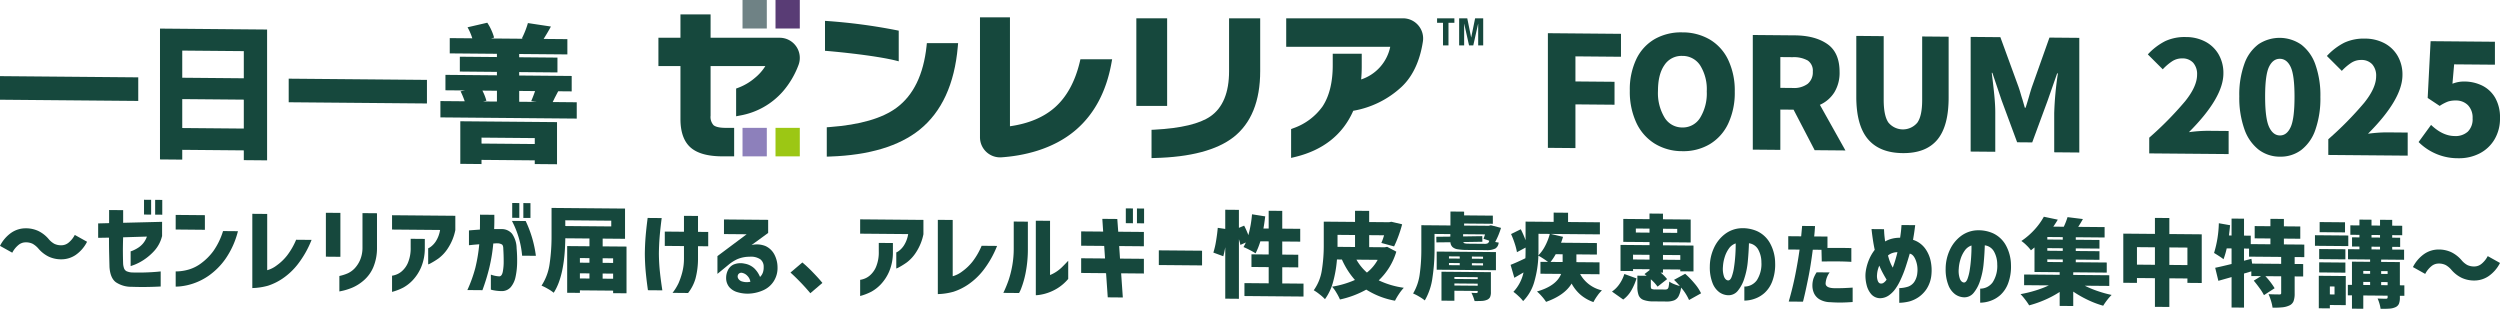
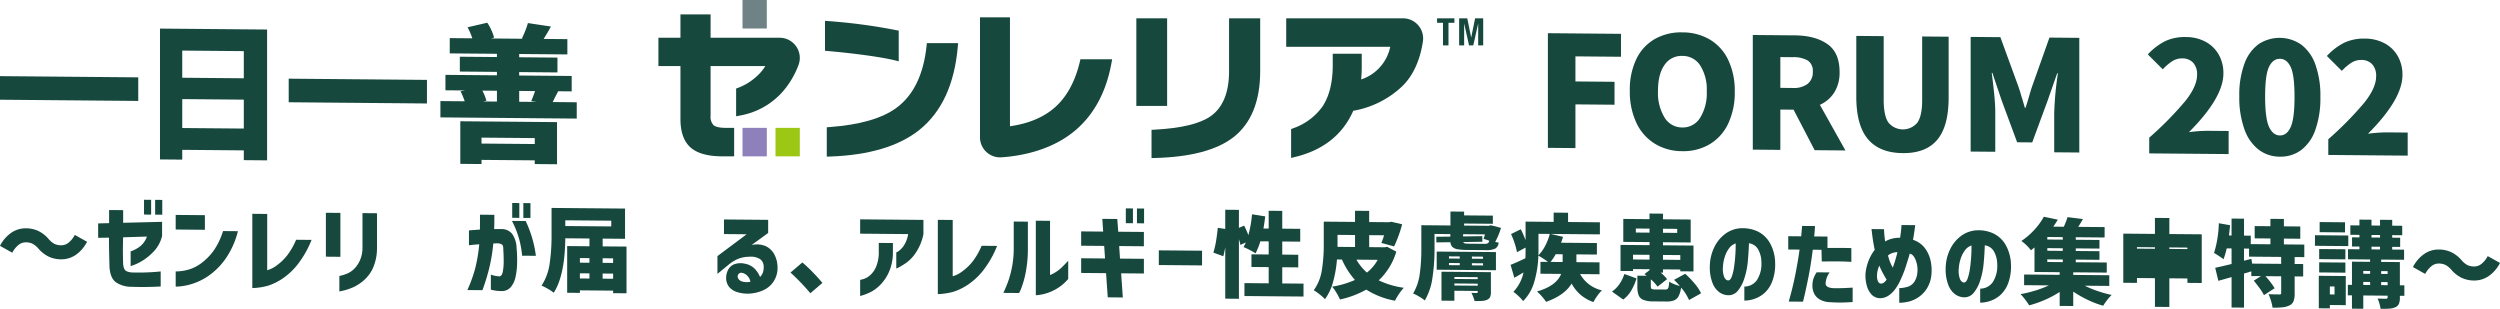
<svg xmlns="http://www.w3.org/2000/svg" id="グループ_465" data-name="グループ 465" width="730" height="90.177" viewBox="0 0 730 90.177">
  <defs>
    <clipPath id="clip-path">
      <rect id="長方形_267" data-name="長方形 267" width="730" height="90.177" fill="none" />
    </clipPath>
  </defs>
  <g id="グループ_464" data-name="グループ 464" clip-path="url(#clip-path)">
    <path id="パス_898" data-name="パス 898" d="M9.567,71.205a4.437,4.437,0,0,0-2.078-.442,3.3,3.3,0,0,0-2.131.8,7.159,7.159,0,0,0-1.777,2.226L0,71.791a10.386,10.386,0,0,1,3.348-3.866,7.438,7.438,0,0,1,4.224-1.261,8.6,8.6,0,0,1,3.622.783,9.3,9.3,0,0,1,3.02,2.364,5.973,5.973,0,0,0,1.626,1.367,4.5,4.5,0,0,0,2.091.443,3.317,3.317,0,0,0,2.133-.8,7.183,7.183,0,0,0,1.776-2.226l3.581,2a10.378,10.378,0,0,1-3.348,3.866,7.44,7.44,0,0,1-4.224,1.261,8.591,8.591,0,0,1-3.622-.783,9.313,9.313,0,0,1-3.02-2.364,6.426,6.426,0,0,0-1.64-1.368" fill="#16483d" />
    <path id="パス_899" data-name="パス 899" d="M31.83,69.392l-3.17.054V65.237l3.2-.082V61.328l4.1.036v3.691l11.37-.283v4.237H47.3a9.776,9.776,0,0,1-2.268,4.259,16.183,16.183,0,0,1-3.13,2.665A14.924,14.924,0,0,1,39.279,77.3c-.721.267-1.1.4-1.134.4V73.384a2.52,2.52,0,0,0,.628-.213,10.412,10.412,0,0,0,1.449-.753,6.379,6.379,0,0,0,1.544-1.326A6.469,6.469,0,0,0,42.9,69.079l-6.944.213q-.083,2.541-.069,4.441t.069,3.377a5.45,5.45,0,0,0,.273,1.259,1.56,1.56,0,0,0,.724.827,4.682,4.682,0,0,0,1.927.372q1.34.041,2.735.011t2.6-.1q1.2-.07,1.941-.146t.765-.076v4.4q-.025,0-1.243.058t-3.048.082q-1.832.026-4.182-.05a8.075,8.075,0,0,1-4.619-1.339q-1.641-1.231-1.859-4.431-.054-2.16-.1-4.115t-.041-4.47m10.224-6.744V58.329l2.077.018v4.319Zm3.252.029V58.358l2.077.018v4.319Z" fill="#16483d" />
    <path id="パス_900" data-name="パス 900" d="M51.3,67.02V62.756l8.529.075V67.1Zm13.831.45,4.346.038a24.611,24.611,0,0,1-3.662,8.114,20.21,20.21,0,0,1-4.771,4.81,17.934,17.934,0,0,1-4.687,2.377,17.337,17.337,0,0,1-3.622.8,14.041,14.041,0,0,1-1.435.083V79.239a8.466,8.466,0,0,0,1.121-.031,13.624,13.624,0,0,0,2.8-.536,11.422,11.422,0,0,0,3.594-1.854,16.718,16.718,0,0,0,3.485-3.51,20.589,20.589,0,0,0,2.829-5.838" fill="#16483d" />
    <path id="パス_901" data-name="パス 901" d="M86.468,70.009l4.51.039a28.823,28.823,0,0,1-4.018,7.1,19.649,19.649,0,0,1-4.482,4.211,17.052,17.052,0,0,1-4.183,2.055,18.737,18.737,0,0,1-4.619.7V62.434l4.346.037V78.9A8.135,8.135,0,0,0,80.8,77.5a14.676,14.676,0,0,0,3.061-2.939,20.432,20.432,0,0,0,2.61-4.555" fill="#16483d" />
    <path id="パス_902" data-name="パス 902" d="M95.158,74.951V62.13l4.237.037V74.988ZM99.094,85.1v-4.51a12.73,12.73,0,0,0,2.46-.785,6.574,6.574,0,0,0,1.954-1.391,8.373,8.373,0,0,0,1.613-2.432,9.209,9.209,0,0,0,.724-3.752v-10l4.237.037v10a14.445,14.445,0,0,1-1.093,5.8,10.494,10.494,0,0,1-2.815,3.844A12.645,12.645,0,0,1,102.853,84a17.856,17.856,0,0,1-2.638.865q-1.066.237-1.121.236" fill="#16483d" />
-     <path id="パス_903" data-name="パス 903" d="M128.5,67.152l-14.022-.123V62.846l18.477.163v4.182a14.924,14.924,0,0,1-2.077,5.162,11.343,11.343,0,0,1-2.788,3.078,21.547,21.547,0,0,1-2.2,1.375,4.726,4.726,0,0,1-.861.4v-4.7a3.4,3.4,0,0,0,.7-.4,6.237,6.237,0,0,0,1.5-1.586,8.652,8.652,0,0,0,1.271-3.365M114.478,85.234V80.5a4.788,4.788,0,0,0,.888-.2,5.405,5.405,0,0,0,1.886-1.022,6.808,6.808,0,0,0,1.831-2.471,10.925,10.925,0,0,0,.834-4.572V69.728l4.128.036v2.68a14.24,14.24,0,0,1-1.094,5.635,12.919,12.919,0,0,1-2.419,3.723,11.475,11.475,0,0,1-2.761,2.163,16.064,16.064,0,0,1-3.293,1.269" fill="#16483d" />
    <path id="パス_904" data-name="パス 904" d="M136.935,71.6V67.281q1.8-.147,3.2-.245.028-1.94.028-4.346l4.181.037q.028,2.379-.054,4.155l.615,0,.793.007.67.006a3.9,3.9,0,0,1,3.157,1.367,7.553,7.553,0,0,1,1.326,4.221,38.866,38.866,0,0,1,.15,4.266,20.825,20.825,0,0,1-.451,4.056,6.826,6.826,0,0,1-1.381,3.008A3.426,3.426,0,0,1,146.5,85a13.278,13.278,0,0,1-2.31-.225,5.5,5.5,0,0,1-.86-.213V80.186a8.27,8.27,0,0,0,2.514.514q.711-.076.97-1.345a15.511,15.511,0,0,0,.26-3.073q0-1.8-.109-3.554,0-1.039-.383-1.329a2.638,2.638,0,0,0-1.367-.354,5.086,5.086,0,0,0-.56.022,5.516,5.516,0,0,1-.615.022,49.879,49.879,0,0,1-1.148,7.043,59.206,59.206,0,0,1-2.023,6.6l-4.4-.038a39.966,39.966,0,0,0,2.323-6.459,46.5,46.5,0,0,0,1.148-6.906q-1.34.1-2.145.187c-.539.059-.825.088-.862.087m12.547-7.1,4.018.035A33.616,33.616,0,0,1,156.479,74.7l-4.018-.035A26.63,26.63,0,0,0,149.482,64.5m.082-.9V59.274l2.077.019v4.319Zm3.252.029V59.3l2.078.018V63.64Z" fill="#16483d" />
    <path id="パス_905" data-name="パス 905" d="M182.943,72v13.64l-3.909-.034v-.738l-9.7-.086v.738l-3.718-.032V71.853l6.506.057V69.641l-7.052-.062q-.138,10.933-3.389,15.907A11.13,11.13,0,0,0,160,84.35a15.369,15.369,0,0,0-1.872-.946,15.49,15.49,0,0,0,2.365-6.4,55.207,55.207,0,0,0,.56-8.2V60.714l21.457.188v8.83l-6.533-.058v2.269Zm-4.455-7.557-13.421-.118V66l13.421.118Zm-6.369,10.933-2.788-.024V76.7l2.788.024Zm-2.788,4.431v1.5l2.788.024v-1.5Zm9.7-4.37-3.061-.027v1.339l3.061.027Zm-3.061,5.932,3.061.027V79.9l-3.061-.027Z" fill="#16483d" />
-     <path id="パス_906" data-name="パス 906" d="M189.112,63.641l4.1.035q-.411,3.168-.6,5.53t-.218,4.85q.027,2.652.273,5.087t.738,5.638l-4.209-.037q-.438-3.093-.657-5.487t-.246-5.127q.027-2.6.219-4.973t.6-5.516m10.606,8.211-5.6-.049V67.62l5.6.05V63.023l4.1.036v4.647l2.98.026v4.182l-2.98-.026v3.8a22.792,22.792,0,0,1-.738,5.666,12.373,12.373,0,0,1-2.159,4.2l-4.538-.04a14.853,14.853,0,0,0,1.75-2.828,21.4,21.4,0,0,0,1.066-3.08,15.994,15.994,0,0,0,.519-4.013Z" fill="#16483d" />
    <path id="パス_907" data-name="パス 907" d="M211.4,68.346V64.082l12.9.113v3.827L219.44,71.56a6.682,6.682,0,0,1,4.113.3,5.548,5.548,0,0,1,2.529,2.387,8.093,8.093,0,0,1,.957,3.78,7.174,7.174,0,0,1-1.08,4.05,6.929,6.929,0,0,1-2.87,2.572,11.274,11.274,0,0,1-3.772,1.047,10.189,10.189,0,0,1-3.923-.363A4.92,4.92,0,0,1,212.92,83.8a4.162,4.162,0,0,1-.888-2.659,5.007,5.007,0,0,1,.478-2.156,3.483,3.483,0,0,1,1.682-1.734,5.31,5.31,0,0,1,3.2-.273,5.521,5.521,0,0,1,2.843,1.364,7.4,7.4,0,0,1,1.695,2.53,3.37,3.37,0,0,0,.846-1.332,4.594,4.594,0,0,0,.219-1.61,2.689,2.689,0,0,0-.97-2.21,4.952,4.952,0,0,0-3.185-.752,9.071,9.071,0,0,0-3.567.72,11.358,11.358,0,0,0-2.555,1.632l-3.225,2.65V74.78l8.527-6.376Zm5.249,11.308a1.1,1.1,0,0,0-1.094.483,1.186,1.186,0,0,0-.027,1.134,1.849,1.849,0,0,0,1.2.926,4.611,4.611,0,0,0,1.654.179,4.684,4.684,0,0,0,.724-.1,3.079,3.079,0,0,0-.861-1.716,2.844,2.844,0,0,0-1.6-.9" fill="#16483d" />
    <path id="パス_908" data-name="パス 908" d="M236.616,85.625q-1.2-1.459-2.775-3.1t-3.02-2.938l3.471-2.948a41.477,41.477,0,0,1,3.158,2.979q1.763,1.821,2.692,3Z" fill="#16483d" />
    <path id="パス_909" data-name="パス 909" d="M265.185,68.354l-14.022-.123V64.048l18.477.163v4.182a14.923,14.923,0,0,1-2.077,5.162,11.342,11.342,0,0,1-2.788,3.078,21.546,21.546,0,0,1-2.2,1.375,4.726,4.726,0,0,1-.861.4v-4.7a3.4,3.4,0,0,0,.7-.4,6.237,6.237,0,0,0,1.5-1.586,8.652,8.652,0,0,0,1.271-3.365M251.163,86.436V81.707a4.788,4.788,0,0,0,.888-.2,5.389,5.389,0,0,0,1.886-1.022,6.82,6.82,0,0,0,1.832-2.471,10.956,10.956,0,0,0,.834-4.572V70.93l4.127.036v2.68a14.24,14.24,0,0,1-1.094,5.635A12.933,12.933,0,0,1,257.217,83a11.456,11.456,0,0,1-2.761,2.163,16.064,16.064,0,0,1-3.293,1.269" fill="#16483d" />
    <path id="パス_910" data-name="パス 910" d="M286.637,71.768l4.51.04a28.814,28.814,0,0,1-4.018,7.1,19.63,19.63,0,0,1-4.483,4.211,16.994,16.994,0,0,1-4.182,2.055,18.643,18.643,0,0,1-4.619.7V64.193l4.346.038V80.66a8.141,8.141,0,0,0,2.774-1.4,14.731,14.731,0,0,0,3.062-2.939,20.441,20.441,0,0,0,2.61-4.556" fill="#16483d" />
    <path id="パス_911" data-name="パス 911" d="M297.567,85.559l-4.592-.04a36.625,36.625,0,0,0,1.531-3.7,29.647,29.647,0,0,0,1.052-4.132,28.209,28.209,0,0,0,.452-5.231V64.689l4.127.036v7.763a35.852,35.852,0,0,1-.669,7.265,27.066,27.066,0,0,1-1.244,4.377,9.372,9.372,0,0,1-.657,1.429m14.351-9.414v5.3a13.258,13.258,0,0,1-3.061,2.68,13.979,13.979,0,0,1-3.007,1.422,13.46,13.46,0,0,1-2.392.567,6.64,6.64,0,0,1-1,.087V64.445l4.155.036V80.308a10.385,10.385,0,0,0,1.777-.927A10.95,10.95,0,0,0,310.114,78q.82-.8,1.8-1.857" fill="#16483d" />
    <path id="パス_912" data-name="パス 912" d="M315.7,79.7V75.413l6.97.061-.246-3.665L315.7,71.75V67.568l6.424.056-.246-3.72,4.373.039.273,3.72,7.49.065v4.183l-7.217-.064.246,3.665,6.971.061v4.292l-6.643-.058.493,7.057-4.4-.039-.492-7.057Zm13.038-14.537V60.848l2.078.019v4.319Zm3.253.029V60.877l2.078.018v4.319Z" fill="#16483d" />
    <path id="パス_913" data-name="パス 913" d="M338.375,77.389V73.1L351,73.208V77.5Z" fill="#16483d" />
    <path id="パス_914" data-name="パス 914" d="M380.625,82.818V86.59l-17.248-.151V82.667l7.08.062V78l-5.03-.045v-3.69l5.03.044V70.482l-2.433-.021a21.589,21.589,0,0,1-1.394,3.514,18.282,18.282,0,0,0-1.667-.958q-1.094-.568-1.859-.877.327-.571.683-1.334l-1.586.7a14.466,14.466,0,0,0-.437-1.644V87.245l-3.99-.036V72.2q-.274,1.528-.574,2.619l-2.9-1.064a22.773,22.773,0,0,0,.779-3.328q.342-2.019.506-3.9l2.187.319v-5.6l3.99.035v5.248l1.531-.642a25.814,25.814,0,0,1,1.23,2.771,33.17,33.17,0,0,0,1.066-6.086l3.854.608q-.246,2.048-.519,3.549l1.531.013V61.544l3.963.034v5.194l5.248.046v3.746l-5.248-.047v3.827l4.674.041v3.691l-4.674-.042v4.729Z" fill="#16483d" />
    <path id="パス_915" data-name="パス 915" d="M407.723,73.489a18.941,18.941,0,0,1-5.138,8.374,25.069,25.069,0,0,0,7.325,2.169,13.251,13.251,0,0,0-1.38,1.764,16.73,16.73,0,0,0-1.189,2.013,23.409,23.409,0,0,1-8.392-3.244,27.671,27.671,0,0,1-7.681,2.884,15.586,15.586,0,0,0-1.025-1.964,10.363,10.363,0,0,0-1.271-1.774,27.281,27.281,0,0,0,6.67-1.964,23.1,23.1,0,0,1-3.8-5.965l-1.449-.013a34.944,34.944,0,0,1-1.107,6.455,15.26,15.26,0,0,1-2.392,5.132,12.987,12.987,0,0,0-1.572-1.408,13.453,13.453,0,0,0-1.708-1.19,13.5,13.5,0,0,0,2.364-5.857,45.5,45.5,0,0,0,.56-7.4V64.719l9.131.08V61.546l4.127.037v3.253l5.8.051.683-.131,3.143.738q-.438,1.692-1.079,3.435a32.344,32.344,0,0,1-1.271,3.023l-3.718-1.017a16.553,16.553,0,0,0,.793-2.234l-4.346-.038v3.5l4.537.04.711-.13Zm-17.165-4.908v3.5l5.112.045v-3.5Zm5.521,7.238a14.52,14.52,0,0,0,3.062,3.772,12.134,12.134,0,0,0,3.143-3.717Z" fill="#16483d" />
    <path id="パス_916" data-name="パス 916" d="M438.294,66.541a21.97,21.97,0,0,1-1.7,4.113c.346.075.684.133,1.012.172a2.192,2.192,0,0,1-.984,1.755,5.571,5.571,0,0,1-2.679.455l-5.494-.048a17.307,17.307,0,0,1-2.815-.2,2.911,2.911,0,0,1-1.518-.67,2.1,2.1,0,0,1-.587-1.385l-4.1.046-.027-1.64,4.1-.046v-.738l-4.619-.041v4.538a54.988,54.988,0,0,1-.6,8.195,17.854,17.854,0,0,1-2.242,6.677,11.9,11.9,0,0,0-1.626-1.107,13.14,13.14,0,0,0-1.791-.918,14.8,14.8,0,0,0,1.941-5.7,51.525,51.525,0,0,0,.465-7.212V65.762l8.5.075V61.764l3.99.035v1.093l8.392.074v2.378l-8.392-.074v.6l7.189.063.629-.158ZM419.515,78.758v-5.3l17.3.151v5.3Zm15.827,6.481a3.491,3.491,0,0,1-.26,1.556,1.828,1.828,0,0,1-.97.785,4.206,4.206,0,0,1-1.367.288q-.793.048-2.159.036a13.568,13.568,0,0,0-.929-2.414q.519.059,1.475.068a.3.3,0,0,0,.356-.352V84.96l-6.806-.06v2.925l-3.772-.034V79.344l14.432.127ZM423.1,74.854v.629l3.143.027v-.629Zm0,1.94v.629l3.143.028v-.629Zm8.391,4.147-6.806-.06v.574l6.806.06Zm-6.806,2.428,6.806.06v-.6l-6.806-.059Zm8.8-12.169a1.819,1.819,0,0,0,.971-.183,1.089,1.089,0,0,0,.4-.735l-1.667-.561q.246-.654.437-1.28l-6.4-.057v.656l5.6-.087.028,1.64-5.577.088a.556.556,0,0,0,.41.372,4.7,4.7,0,0,0,1.149.106Zm-.437,4.37v-.628l-3.253-.029v.628Zm0,1.941v-.629l-3.253-.029v.629Z" fill="#16483d" />
    <path id="パス_917" data-name="パス 917" d="M461.4,80.03a9.714,9.714,0,0,0,6.368,4.757,9.819,9.819,0,0,0-1.353,1.587,14.338,14.338,0,0,0-1.134,1.835,11.778,11.778,0,0,1-3.745-2.124,11.642,11.642,0,0,1-2.624-3.289q-2.051,3.426-7.462,5.346a12.739,12.739,0,0,0-1.19-1.555,13.879,13.879,0,0,0-1.462-1.474q5.659-1.619,7.052-5.132l-6.04-.053V76.456l2.214.019a25.925,25.925,0,0,0-2.816-1.829,30.928,30.928,0,0,1-1.148,7.467,13.063,13.063,0,0,1-3.307,5.807,10.429,10.429,0,0,0-1.34-1.447,13.3,13.3,0,0,0-1.5-1.257,11.821,11.821,0,0,0,2.952-5.66l-2.678,1.562-1.094-3.782q1.776-.694,4.319-1.93.054-.82.054-2.4V72.29l-2.514,1.345a17.6,17.6,0,0,0-.643-2.494,26.109,26.109,0,0,0-1.079-2.8l2.842-1.4a29.823,29.823,0,0,1,1.394,3.211v-5.44l8.2.072V62.084l4.209.037v2.706l9.294.082v3.526l-14.35-.126,3.58.852q-.246.844-.574,1.717l10.469.092v3.362l-5.986-.053v2.269l6.751.059v3.472Zm-12.165-6.969c0,.656-.009,1.158-.027,1.5a11.212,11.212,0,0,0,1.982-2.77,16.133,16.133,0,0,0,1.353-3.487l-3.308-.029Zm5.03,1.165a15.6,15.6,0,0,1-1.5,2.256l3.525.031V74.244Z" fill="#16483d" />
    <path id="パス_918" data-name="パス 918" d="M470.7,85.14a8.508,8.508,0,0,0,2.187-2.208,10.737,10.737,0,0,0,1.421-2.926l3.553,1.288a16.739,16.739,0,0,1-1.557,3.581,8.666,8.666,0,0,1-2.324,2.59Zm22.5,2.467a14.292,14.292,0,0,0-2.323-3.629,7.746,7.746,0,0,1-.725,2.509,2.643,2.643,0,0,1-1.312,1.218,5.848,5.848,0,0,1-2.255.336l-3.745-.033a8.24,8.24,0,0,1-2.952-.436,2.447,2.447,0,0,1-1.394-1.324,6.932,6.932,0,0,1-.383-2.6V80.5l2.734.024-.656-.5,1.476-1.135v-.273l-4.81-.043v.574l-3.664-.032v-7.6l8.474.074v-.9L474,70.627v-6.7l7.653.067v-1.64l3.936.035v1.64l8.091.071v6.7l-8.091-.071v.9l8.911.078v7.545l-3.854-.034V78.7l-5.057-.045v.957l-.683-.006a11.6,11.6,0,0,1,1.886,1.9L484.008,83.7a12.627,12.627,0,0,0-1.968-2.149v2.077q0,.575.232.727a2.383,2.383,0,0,0,1.08.159l2.843.025a1.193,1.193,0,0,0,.71-.157,1.06,1.06,0,0,0,.328-.626,11.252,11.252,0,0,0,.192-1.529,6.638,6.638,0,0,0,1.38.723,11.914,11.914,0,0,0,1.708.561,22.861,22.861,0,0,0-1.7-1.791l3.253-1.776a25.229,25.229,0,0,1,2.775,2.867,13.187,13.187,0,0,1,1.872,2.833ZM476.847,75.764l4.81.042V74.412l-4.81-.042Zm.819-7.866,3.991.035V66.758l-3.991-.035Zm12.082-1.069-4.155-.036v1.175l4.155.037Zm.9,7.662-5.057-.044v1.394l5.057.044Z" fill="#16483d" />
    <path id="パス_919" data-name="パス 919" d="M514.33,76.475a7.733,7.733,0,0,0-.958-3.657,3.6,3.6,0,0,0-2.678-1.787q-.082,2.65-.341,5.355a22.165,22.165,0,0,1-1.025,4.966,10.693,10.693,0,0,1-1.914,3.592,3.469,3.469,0,0,1-2.9,1.259,4.735,4.735,0,0,1-2.447-.856,5.963,5.963,0,0,1-1.967-2.6,12.507,12.507,0,0,1-.834-4.9,13.149,13.149,0,0,1,1.23-5.5,10.608,10.608,0,0,1,3.143-3.964,8.453,8.453,0,0,1,4.456-1.724,10.48,10.48,0,0,1,4.933.822,8.23,8.23,0,0,1,3.7,3.327,12.182,12.182,0,0,1,1.614,5.946,13.915,13.915,0,0,1-.806,5.3,8.794,8.794,0,0,1-2.243,3.438,8.452,8.452,0,0,1-2.992,1.764,9.225,9.225,0,0,1-2.952.521v-4.1a4.475,4.475,0,0,0,3.663-1.868,8.771,8.771,0,0,0,1.312-5.333M504.6,81.884q.629.033,1.052-1.057a13.446,13.446,0,0,0,.684-2.8q.26-1.7.382-3.563t.1-3.389a3.964,3.964,0,0,0-2.01,1.54,8.671,8.671,0,0,0-1.229,2.573,11.173,11.173,0,0,0-.479,2.688,6.915,6.915,0,0,0,.356,3q.437.948,1.148,1.008" fill="#16483d" />
    <path id="パス_920" data-name="パス 920" d="M525.476,72.884l-3.307-.03V68.973l3.772.033q.137-1.42.205-2.212t.068-.82l3.772.033q-.081,1.558-.246,3.033l3.882.034v3.334q3.826-.048,6.97.034v4.019q-1.586-.1-3.472-.126t-5.165.023l-.082-3.418-2.543-.023q-.6,4.7-1.284,8.08t-1.121,5.239q-.438,1.855-.465,1.855l-4.154-.037q1.174-4.035,1.954-7.992t1.216-7.178m4.975,6.631,3.8.033a5.986,5.986,0,0,0-1.176,3.284q.082,1.272,2.569,1.321,1.531.014,2.666-.031t2.664-.141v4.21q-1.72.122-3.184.149t-3.348-.1a6.414,6.414,0,0,1-3.144-.834,4.1,4.1,0,0,1-1.612-1.791,5.4,5.4,0,0,1-.465-2.2,6.767,6.767,0,0,1,.314-2.088,9.65,9.65,0,0,1,.916-1.81" fill="#16483d" />
    <path id="パス_921" data-name="パス 921" d="M546.495,66.891l3.636.032q0,.054.054,1.025t.274,2.558a7.905,7.905,0,0,1,2.023-.816,9.208,9.208,0,0,1,2.35-.266q.246-1.638.328-2.662c.055-.683.082-1.033.082-1.052l3.991.035q0,.027-.15,1.2t-.479,3.085a7.041,7.041,0,0,1,3.649,2.684,9.615,9.615,0,0,1,1.572,3.868,12.775,12.775,0,0,1,.164,3.446,9.218,9.218,0,0,1-1.38,4.279,8.813,8.813,0,0,1-2.433,2.493,9.2,9.2,0,0,1-2.6,1.208,13.606,13.606,0,0,1-2.992.411V84.128a9.089,9.089,0,0,0,2.582-.428,3.741,3.741,0,0,0,1.75-1.311,5.562,5.562,0,0,0,.943-2.7,7.694,7.694,0,0,0-.452-3.667q-.669-1.755-1.762-1.956-.547,1.91-1.189,3.871a32.231,32.231,0,0,1-1.463,3.7,15.39,15.39,0,0,1-1.435,2.557,8.005,8.005,0,0,1-1.995,2.046,4.6,4.6,0,0,1-2.556.839,3.471,3.471,0,0,1-2.6-1.171,6.388,6.388,0,0,1-1.353-2.691,11.062,11.062,0,0,1-.341-3.092,11.574,11.574,0,0,1,.287-1.966,14,14,0,0,1,.847-2.562,12.3,12.3,0,0,1,1.572-2.637q-.328-1.562-.533-2.944t-.3-2.23q-.1-.848-.1-.9m2.679,15.9a1.2,1.2,0,0,0,.738-.143,3.2,3.2,0,0,0,.984-.989q-.492-.8-1.052-1.827a25.028,25.028,0,0,1-1.08-2.265,8.041,8.041,0,0,0-.465,1.363,6.8,6.8,0,0,0-.191,1.255,4.115,4.115,0,0,0,.273,1.985q.328.618.793.621m2.132-8.181q0,.056.315,1.11a12.392,12.392,0,0,0,1.079,2.428q.411-1.089.752-2.235t.615-2.263a4.035,4.035,0,0,0-1.381.207,3.818,3.818,0,0,0-1.38.753" fill="#16483d" />
    <path id="パス_922" data-name="パス 922" d="M583.194,77.081a7.744,7.744,0,0,0-.957-3.657,3.6,3.6,0,0,0-2.678-1.787q-.082,2.65-.342,5.355a22.108,22.108,0,0,1-1.025,4.966,10.693,10.693,0,0,1-1.914,3.592,3.468,3.468,0,0,1-2.9,1.259,4.744,4.744,0,0,1-2.447-.856,5.971,5.971,0,0,1-1.967-2.6,12.53,12.53,0,0,1-.834-4.9,13.158,13.158,0,0,1,1.23-5.5,10.622,10.622,0,0,1,3.143-3.963,8.453,8.453,0,0,1,4.456-1.724,10.478,10.478,0,0,1,4.933.822,8.227,8.227,0,0,1,3.7,3.327,12.192,12.192,0,0,1,1.613,5.946,13.9,13.9,0,0,1-.806,5.3,8.794,8.794,0,0,1-2.242,3.438,8.465,8.465,0,0,1-2.993,1.764,9.22,9.22,0,0,1-2.952.521v-4.1a4.474,4.474,0,0,0,3.663-1.868,8.771,8.771,0,0,0,1.312-5.333m-9.731,5.409q.629.033,1.052-1.057a13.446,13.446,0,0,0,.684-2.8q.26-1.7.382-3.564t.1-3.388a3.961,3.961,0,0,0-2.009,1.54,8.672,8.672,0,0,0-1.23,2.573,11.224,11.224,0,0,0-.479,2.688,6.938,6.938,0,0,0,.356,3q.437.946,1.148,1.007" fill="#16483d" />
    <path id="パス_923" data-name="パス 923" d="M608.751,83.429a30.426,30.426,0,0,0,3.772,1.564,34.977,34.977,0,0,0,4.072,1.129,13.1,13.1,0,0,0-1.3,1.478,17.142,17.142,0,0,0-1.161,1.671,27.389,27.389,0,0,1-4.511-1.707,32.987,32.987,0,0,1-4.237-2.416v4.21l-3.963-.035V85.25a29.185,29.185,0,0,1-4.264,2.286,31.434,31.434,0,0,1-4.646,1.627,17.5,17.5,0,0,0-1.176-1.705A16.822,16.822,0,0,0,590,85.888a36.7,36.7,0,0,0,4.346-1.055,30.464,30.464,0,0,0,3.936-1.5l-7.243-.064V80.157l10.386.091v-.765l-7.353-.065V72.256l-1.039.839a10.772,10.772,0,0,0-1.3-1.474,11.141,11.141,0,0,0-1.489-1.257,21.039,21.039,0,0,0,3.84-3.315,19.728,19.728,0,0,0,2.72-3.762l4.073.856q-.6,1.007-1.312,2.038l3.061.027a20.523,20.523,0,0,0,1.094-2.805l4.482.558q-.6,1.116-1.367,2.284l7.709.068v3.034l-8.419-.074v.738l6.916.061v2.515l-6.916-.061v.765l6.916.061v2.515l-6.916-.061v.766l9.047.08V79.6l-9.786-.086v.765l10.525.092v3.117Zm-6.424-13.451V69.24l-4.51-.04v.738Zm0,3.28v-.765l-4.51-.04v.765Zm-4.51,2.475V76.5l4.51.04v-.766Z" fill="#16483d" />
-     <path id="パス_924" data-name="パス 924" d="M633.45,68.338l9.457.083V82.636l-4.181-.037V81.314l-5.276-.046v8.364l-4.21-.037V81.231l-5.248-.047v1.422L620,82.571V68.22l9.239.081V63.627l4.21.037Zm-9.458,8.938,5.248.046V72.21l-5.248-.046Zm9.458.083,5.276.046V72.294l-5.276-.047Z" fill="#16483d" />
+     <path id="パス_924" data-name="パス 924" d="M633.45,68.338l9.457.083V82.636l-4.181-.037V81.314l-5.276-.046v8.364l-4.21-.037V81.231l-5.248-.047v1.422L620,82.571V68.22l9.239.081V63.627l4.21.037m-9.458,8.938,5.248.046V72.21l-5.248-.046Zm9.458.083,5.276.046V72.294l-5.276-.047Z" fill="#16483d" />
    <path id="パス_925" data-name="パス 925" d="M670.04,75.057V77.08l2.488.022v3.635l-2.488-.022v4.948a6.355,6.355,0,0,1-.328,2.293,2.335,2.335,0,0,1-1.23,1.247,6.232,6.232,0,0,1-1.982.529,25.366,25.366,0,0,1-2.911.111,12.659,12.659,0,0,0-.451-1.986,14.968,14.968,0,0,0-.724-1.961q1.175.066,3.116.082a.868.868,0,0,0,.451-.078q.123-.08.123-.354V80.68l-4.619-.04a20.05,20.05,0,0,1,2.705,3.523l-3.115,2.023a13.992,13.992,0,0,0-1.23-1.979q-.847-1.184-1.75-2.257l2.133-1.321-2.843-.025V79.237l-2.132.637v9.95l-3.636-.032V80.908L647.763,82l-.929-3.807q1.559-.315,4.783-1.106V72.544l-1.421-.013a22.706,22.706,0,0,1-.93,3.163,15.668,15.668,0,0,0-1.311-.927q-.876-.568-1.449-.9a32.261,32.261,0,0,0,1.394-8.68l3.28.576q-.138,1.5-.328,3l.765.006V63.824l3.636.032V68.8l1.968.018v2.46l5.74.051V69.637l-4.592-.041v-3.58l4.592.04V63.9l3.936.034V66.09l4.784.042v3.581l-4.784-.042v1.695l5.959.052v3.663ZM666.1,77.045V75.022l-9.376-.082V72.589l-1.475-.013v3.553l2.159-.555.219,1.4Z" fill="#16483d" />
    <path id="パス_926" data-name="パス 926" d="M685.7,68.77v3.089l-9.731-.085V68.685Zm-.737,11.83v8.5l-4.647-.041v.984l-3.226-.028V80.531Zm-.109-7.819v2.952l-7.654-.067V72.714ZM677.2,79.548V76.6l7.654.067v2.953Zm7.544-14.641v2.952l-7.408-.065V64.842ZM681.684,83.66l-1.367-.012v2.323l1.367.012Zm20.391,2.721-1.312-.011v.519a4.666,4.666,0,0,1-.287,1.843,2,2,0,0,1-1.053.989,4.955,4.955,0,0,1-1.667.395q-.957.074-2.624.058a9.978,9.978,0,0,0-.328-1.506,10.973,10.973,0,0,0-.547-1.508q.9.063,2.461.076a.692.692,0,0,0,.368-.106.422.422,0,0,0,.1-.327v-.465l-7.107-.062v3.881l-3.307-.029V86.246l-1.2-.01V83.175l1.2.01V76.406l5.3.047v-.684l-6.452-.056V72.761l3.336.029V72l-2.16-.019V69.3l2.16.019V68.58l-2.652-.023V65.8l2.652.023V64.124l3.526.031V65.85l2.487.022V64.177l3.553.031V65.9l2.925.026V68.69l-2.925-.026V69.4l2.324.021V72.1l-2.324-.021v.793l3.472.03v2.952l-6.7-.058v.683l5.467.048v6.779l1.312.012Zm-10-7.25-2-.017v.82l2,.018Zm-2,3.181v.9l2,.018v-.9Zm2.406-13.7v.738l2.487.022v-.738Zm0,3.417v.793l2.487.022V72.05Zm4.7,7.148L695.3,79.16v.82l1.886.017ZM695.3,83.26l1.886.017v-.9l-1.886-.017Z" fill="#16483d" />
    <path id="パス_927" data-name="パス 927" d="M714.146,77.4a4.425,4.425,0,0,0-2.078-.442,3.3,3.3,0,0,0-2.131.8,7.183,7.183,0,0,0-1.777,2.226l-3.581-2a10.372,10.372,0,0,1,3.349-3.866,7.425,7.425,0,0,1,4.223-1.261,8.564,8.564,0,0,1,3.622.783A9.3,9.3,0,0,1,718.793,76a5.973,5.973,0,0,0,1.626,1.367,4.505,4.505,0,0,0,2.091.442,3.31,3.31,0,0,0,2.133-.8,7.183,7.183,0,0,0,1.776-2.226l3.581,2a10.36,10.36,0,0,1-3.349,3.865,7.428,7.428,0,0,1-4.223,1.262,8.572,8.572,0,0,1-3.621-.784,9.269,9.269,0,0,1-3.021-2.364,6.441,6.441,0,0,0-1.64-1.367" fill="#16483d" />
    <path id="パス_928" data-name="パス 928" d="M0,22.231l40.369.355v6.887L0,29.118Z" fill="#16483d" />
    <path id="パス_929" data-name="パス 929" d="M46.719,8.348l31.272.275v38.2l-6.8-.06V43.909L53.216,43.75v2.859l-6.5-.057ZM71.191,14.93l-17.975-.158V22.7l17.975.158ZM53.216,37.383l17.975.158V29.095l-17.975-.159Z" fill="#16483d" />
    <path id="パス_930" data-name="パス 930" d="M84.3,22.972l40.369.355v6.887L84.3,29.859Z" fill="#16483d" />
    <path id="パス_931" data-name="パス 931" d="M168.409,29.863v4.764L128.6,34.278V29.513l7.1.063a24.231,24.231,0,0,0-1.213-2.913l1.343-.249-5.76-.05V21.859l15.03.132v-1l-10.829-.1v-4.33l10.829.095V15.71l-13.774-.121V11.128l6.583.058a16.333,16.333,0,0,0-1.386-3.219l5.762-1.335a14.726,14.726,0,0,1,1.191,2.154,14,14,0,0,1,.8,2.195l-.91.253,9.529.082-.519-.09a25.194,25.194,0,0,0,1.775-4.489l6.714,1.012q-.78,1.465-2.123,3.619l6.931.062v4.461L151.6,15.767v.954l11.175.1V21.15l-11.175-.1v1l15.333.135v4.5l-3.942-.035-1.039,1.984q-.087.216-.563,1.164Zm-34,17.98V35.41l28.241.25v12.3l-6.5-.057V46.821l-15.55-.136V47.9Zm21.744-7.519-15.55-.137V41.92l15.55.137Zm-15.29-13.866a15.27,15.27,0,0,1,1.169,2.957l-.952.208,4.028.035V26.5Zm10.742.095v3.162l5.068.044-1.56-.23.39-.95q.433-1.077.736-1.985Z" fill="#16483d" />
    <path id="パス_932" data-name="パス 932" d="M451.983,43.17V9.692l21.344.188v6.695l-13.3-.117v7.325l11.414.1v6.695l-11.414-.1V43.24Z" fill="#16483d" />
    <path id="パス_933" data-name="パス 933" d="M483.207,41.961a14.2,14.2,0,0,1-5.392-6.114,21.386,21.386,0,0,1-1.91-9.364,20.585,20.585,0,0,1,1.91-9.24,13.418,13.418,0,0,1,5.37-5.839,15.537,15.537,0,0,1,8.043-1.951,15.742,15.742,0,0,1,8.043,2.092A13.746,13.746,0,0,1,504.64,17.5a20.845,20.845,0,0,1,1.91,9.251,21.18,21.18,0,0,1-1.91,9.33,13.85,13.85,0,0,1-5.392,6.019,15.053,15.053,0,0,1-8.02,2.041,15.242,15.242,0,0,1-8.021-2.182m13.233-7.568a13.581,13.581,0,0,0,1.933-7.712,13.115,13.115,0,0,0-1.91-7.566,6.108,6.108,0,0,0-5.235-2.787A5.941,5.941,0,0,0,486.015,19q-1.887,2.7-1.887,7.555a13.874,13.874,0,0,0,1.91,7.746,5.991,5.991,0,0,0,5.19,2.921,5.926,5.926,0,0,0,5.212-2.83" fill="#16483d" />
    <path id="パス_934" data-name="パス 934" d="M524.083,10.325q5.931.052,9.5,2.533T537.159,21a10.937,10.937,0,0,1-1.528,5.962,9.6,9.6,0,0,1-4.224,3.648l7.459,13.322-8.986-.079-6.156-11.827-3.865-.034V43.766l-8.043-.071V10.217Zm-.629,15.363a6.712,6.712,0,0,0,4.381-1.2,4.319,4.319,0,0,0,1.505-3.559,3.59,3.59,0,0,0-1.46-3.249,8.318,8.318,0,0,0-4.426-.982l-3.595-.032v8.988Z" fill="#16483d" />
    <path id="パス_935" data-name="パス 935" d="M545.431,40.621q-3.393-4.029-3.393-12.388V10.483l8,.071v18.6q0,4.629,1.371,6.617a5.481,5.481,0,0,0,8.448.052q1.414-1.986,1.415-6.571v-18.6l7.729.068V28.47q0,8.4-3.325,12.351t-10.065,3.888q-6.786-.059-10.178-4.088" fill="#16483d" />
    <path id="パス_936" data-name="パス 936" d="M575.433,10.777l8.673.076,5.3,14.516q.36,1.038.629,1.983t.54,1.757l.674,2.343.225,0q.359-1.076.988-3.227.493-1.747.854-2.823l5.122-14.425,8.718.077V44.534l-7.325-.065V33.01a94.6,94.6,0,0,1,1.079-11.584l-.225,0L597.9,29.4l-4.493,12.183-4.4-.038L584.465,29.28l-2.7-8.022h-.18q.494,3.869.764,6.657t.27,4.945V44.318l-7.19-.063Z" fill="#16483d" />
    <path id="パス_937" data-name="パス 937" d="M627.578,40.2a98.388,98.388,0,0,0,10.47-10.625q3.5-4.35,3.5-7.766a4.973,4.973,0,0,0-1.145-3.493,4.207,4.207,0,0,0-3.213-1.263,5.212,5.212,0,0,0-2.9.828,14.963,14.963,0,0,0-2.763,2.358l-4.359-4.353a17.983,17.983,0,0,1,5.1-3.887,13.5,13.5,0,0,1,6-1.183,12.13,12.13,0,0,1,5.706,1.353,9.683,9.683,0,0,1,3.865,3.719,10.823,10.823,0,0,1,1.393,5.539q0,7.1-10.066,17.168a42.53,42.53,0,0,1,5.482-.4l6.111.054v6.741l-23.186-.2Z" fill="#16483d" />
    <path id="パス_938" data-name="パス 938" d="M659.512,43.692a12.951,12.951,0,0,1-4.156-5.991,27.459,27.459,0,0,1-1.483-9.584,26.488,26.488,0,0,1,1.483-9.469,12.14,12.14,0,0,1,4.134-5.738,11.116,11.116,0,0,1,12.492.132,12.467,12.467,0,0,1,4.111,5.811,26.887,26.887,0,0,1,1.46,9.472,27.62,27.62,0,0,1-1.46,9.558,12.5,12.5,0,0,1-4.134,5.918,10.033,10.033,0,0,1-6.224,1.945,10.181,10.181,0,0,1-6.223-2.054m9.369-6.591Q670,34.641,670,28.257q0-6.334-1.123-8.7t-3.146-2.386q-2.02-.018-3.167,2.33t-1.146,8.686q0,6.381,1.146,8.863t3.167,2.5q2.023.017,3.146-2.444" fill="#16483d" />
    <path id="パス_939" data-name="パス 939" d="M679.863,40.657a98.488,98.488,0,0,0,10.47-10.625q3.5-4.351,3.5-7.766a4.971,4.971,0,0,0-1.145-3.493,4.207,4.207,0,0,0-3.213-1.264,5.213,5.213,0,0,0-2.9.829,14.956,14.956,0,0,0-2.763,2.357l-4.359-4.352a17.965,17.965,0,0,1,5.1-3.887,13.485,13.485,0,0,1,6-1.183,12.131,12.131,0,0,1,5.707,1.353,9.667,9.667,0,0,1,3.864,3.719,10.82,10.82,0,0,1,1.393,5.539q0,7.1-10.065,17.168a42.349,42.349,0,0,1,5.482-.4l6.111.054v6.74l-23.186-.2Z" fill="#16483d" />
-     <path id="パス_940" data-name="パス 940" d="M706.23,41.473l3.64-5q3.371,3.22,6.875,3.251a5.338,5.338,0,0,0,3.864-1.292A5.076,5.076,0,0,0,722,34.557a5.209,5.209,0,0,0-1.348-3.832,4.841,4.841,0,0,0-3.55-1.379,7.063,7.063,0,0,0-2.269.3,11.971,11.971,0,0,0-2.449,1.281L708.881,28.6l.854-16.574,18.782.165v6.7l-11.907-.1-.495,5.658a9.1,9.1,0,0,1,3.46-.644,11.82,11.82,0,0,1,5.28,1.215,8.99,8.99,0,0,1,3.752,3.561A11.44,11.44,0,0,1,730,34.447a11.881,11.881,0,0,1-1.64,6.322,10.739,10.739,0,0,1-4.4,4.073,13,13,0,0,1-6.044,1.362,16.163,16.163,0,0,1-11.683-4.731" fill="#16483d" />
    <path id="パス_941" data-name="パス 941" d="M375.573,5.347V13.67h30.375a12.731,12.731,0,0,1-8.493,9.527c.114-1.224.171-2.5.171-3.821V15.692H389.16v3.351c0,5-1.006,9.05-2.982,12.044a17.6,17.6,0,0,1-8.555,6.362l-.62.239v8.423l1.2-.29c8.19-1.991,13.89-6.522,16.949-13.473a27.591,27.591,0,0,0,14.015-6.9c4.034-3.718,5.672-9.067,6.317-13.312a5.879,5.879,0,0,0-4.9-6.719,5.756,5.756,0,0,0-.9-.071Z" fill="#16483d" />
    <path id="パス_942" data-name="パス 942" d="M358.888,20.806c0,6.243-1.835,10.674-5.444,13.172-3.141,2.174-8.619,3.48-16.28,3.881l-.917.047v8.252l.991-.025c10.366-.259,18.079-2.3,22.93-6.069,5.181-4.052,7.808-10.547,7.808-19.306V5.347h-9.088Z" fill="#16483d" />
    <rect id="長方形_262" data-name="長方形 262" width="8.991" height="25.58" transform="translate(331.811 5.347)" fill="#16483d" />
    <path id="パス_943" data-name="パス 943" d="M315.307,18.055c-1.376,5.78-3.833,10.263-7.3,13.323-3.258,2.875-7.66,4.718-13.1,5.49V5.059h-8.752V40.081a5.868,5.868,0,0,0,5.865,5.871c.135,0,.27-.005.4-.014,5.93-.408,14.926-2.1,21.838-8.1,5.332-4.63,8.784-11.161,10.276-19.385l.208-1.142h-9.263Z" fill="#16483d" />
    <path id="パス_944" data-name="パス 944" d="M262.429,17.907V8.953A164.225,164.225,0,0,0,240.9,6.092v8.751c-.257-.06,14.689,1.185,21.528,3.063" fill="#16483d" />
    <path id="パス_945" data-name="パス 945" d="M270.555,13.458c-.888,8.319-3.837,14.381-8.768,18.012-4.151,3.083-10.7,4.977-19.468,5.628l-.9.066v8.574l1-.034c11.348-.386,20.137-3.024,26.126-7.841,6.444-5.2,10.188-13.35,11.13-24.218l.092-1.051h-9.125Z" fill="#16483d" />
    <path id="パス_946" data-name="パス 946" d="M207.492,4.2h-8.8v6.815h-6.435V19.3h6.435V34.771c0,3.663.938,6.4,2.789,8.146,1.984,1.843,5.131,2.737,9.62,2.737h3.269V37.333H211.91c-2.186,0-3.144-.428-3.563-.79a3.581,3.581,0,0,1-.856-2.771V19.3h15.986a13.842,13.842,0,0,1-3.044,3.444,16.087,16.087,0,0,1-4.856,2.878l-.63.235v8.1l1.155-.228A21.553,21.553,0,0,0,228.6,26.7a25.247,25.247,0,0,0,4.564-7.723,5.879,5.879,0,0,0-5.489-7.952H207.492Z" fill="#16483d" />
-     <rect id="長方形_263" data-name="長方形 263" width="7.092" height="8.324" transform="translate(226.449)" fill="#593c75" />
    <rect id="長方形_264" data-name="長方形 264" width="7.092" height="8.324" transform="translate(216.816)" fill="#6f8285" />
    <rect id="長方形_265" data-name="長方形 265" width="7.092" height="8.324" transform="translate(226.449 37.333)" fill="#9cc714" />
    <rect id="長方形_266" data-name="長方形 266" width="7.092" height="8.324" transform="translate(216.816 37.333)" fill="#8d80bb" />
    <path id="パス_947" data-name="パス 947" d="M424.685,6.654h-1.728V13.26h-1.6V6.654h-1.73V5.347h5.053Z" fill="#16483d" />
    <path id="パス_948" data-name="パス 948" d="M428.442,5.347l1.13,5.584h.022l1.141-5.584h2.36v7.911h-1.462V6.942h-.023L430.2,13.258h-1.241l-1.407-6.316h-.022v6.316H426.07V5.347Z" fill="#16483d" />
  </g>
</svg>